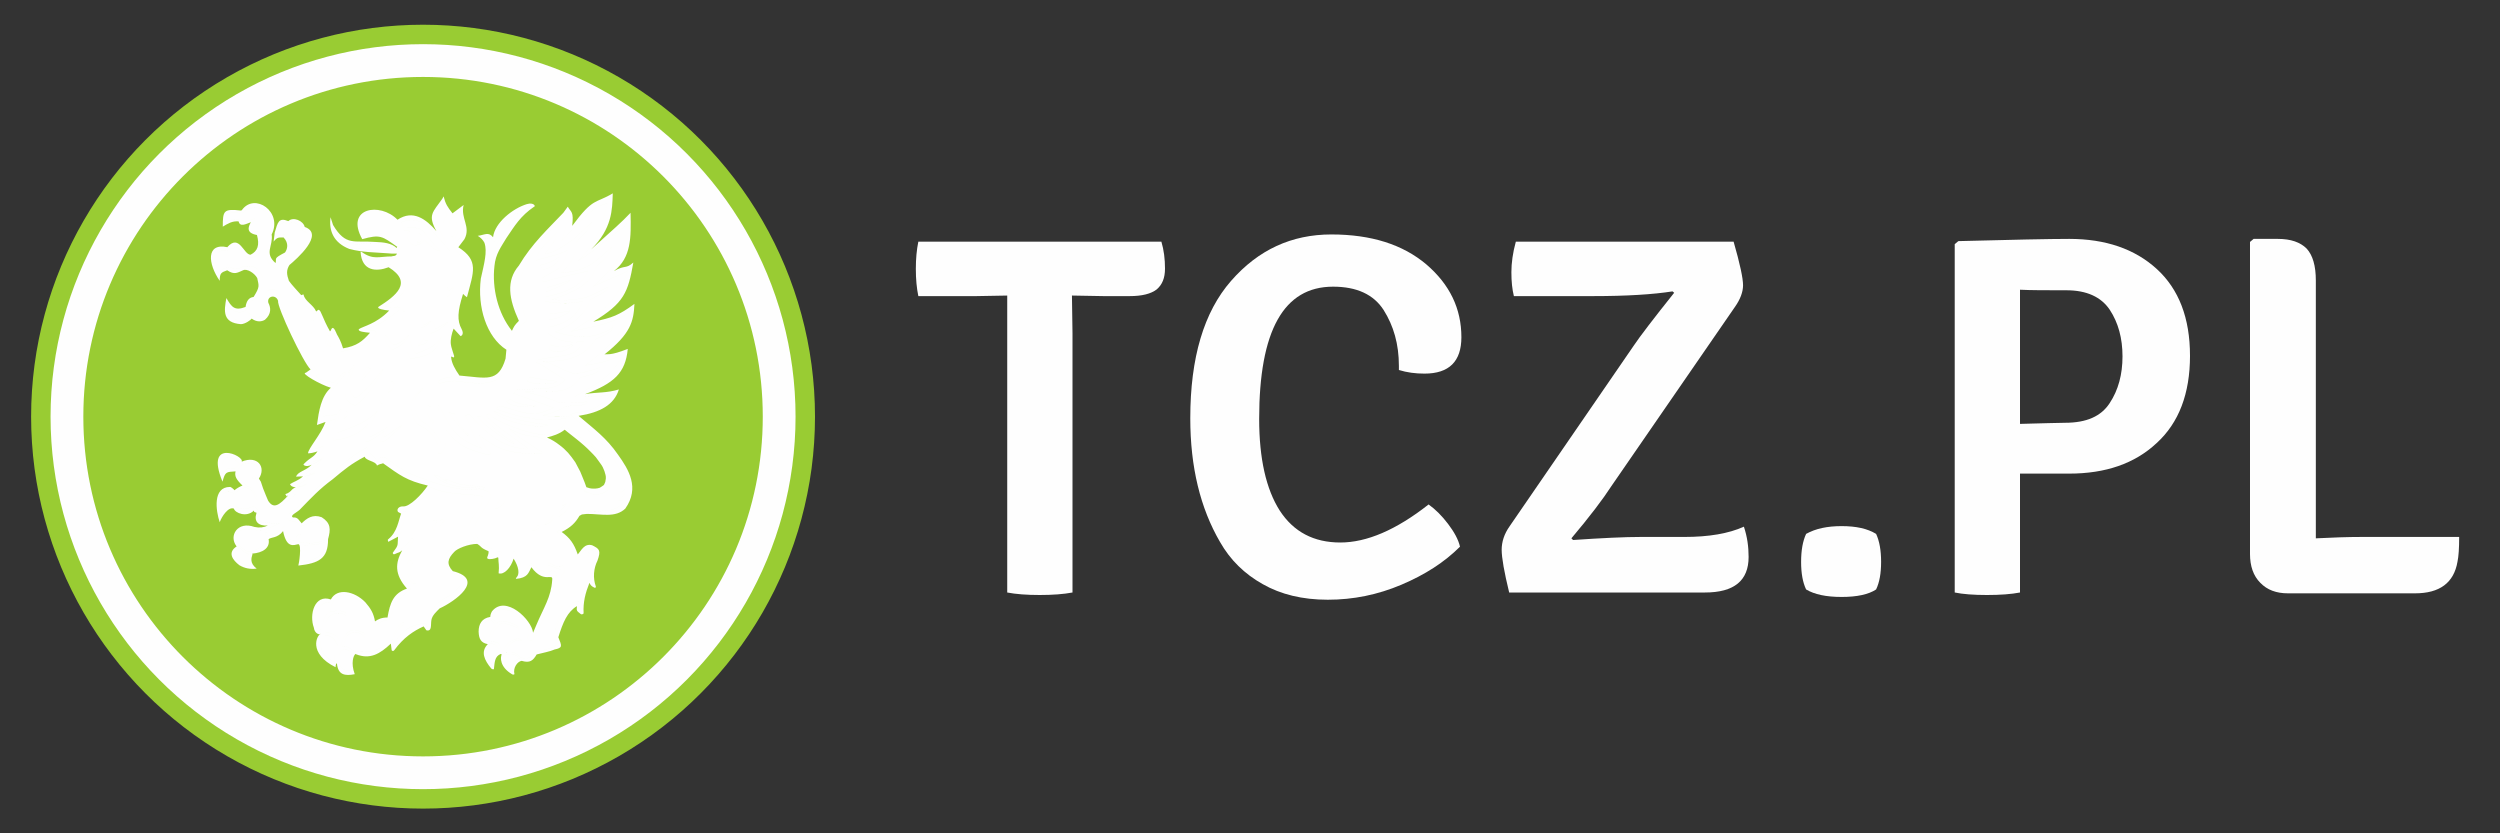
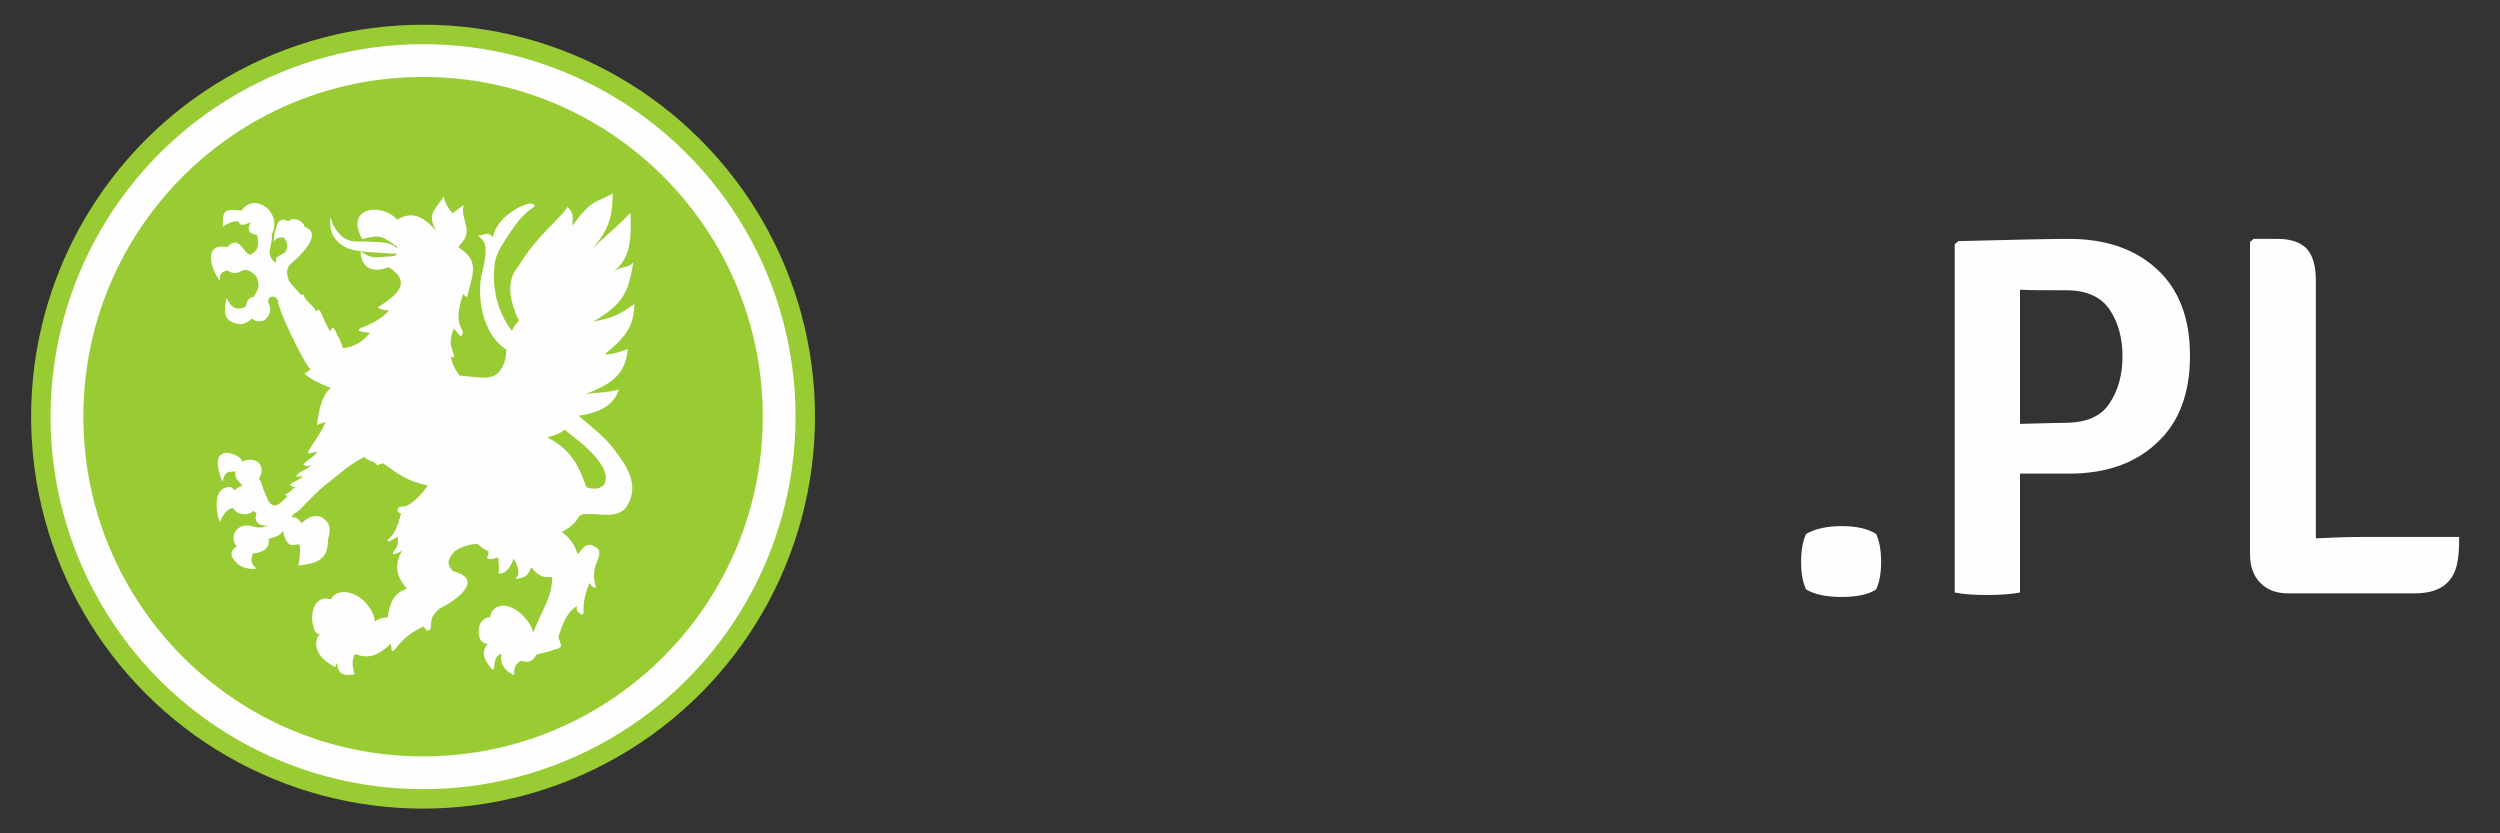
<svg xmlns="http://www.w3.org/2000/svg" xml:space="preserve" width="50%" height="50%" version="1.1" style="shape-rendering:geometricPrecision; text-rendering:geometricPrecision; image-rendering:optimizeQuality; fill-rule:evenodd; clip-rule:evenodd" viewBox="0 0 9000 3000">
  <rect x="0" y="0" width="9000" height="3000" fill="#333333" stroke="none" />
  <defs>
    <style type="text/css">
   
    .str0 {stroke:#99CC33;stroke-width:70}
    .fil0 {fill:#FEFEFE}
    .fil1 {fill:#99CC33}
    .fil2 {fill:#FEFEFE;fill-rule:nonzero}
   
  </style>
  </defs>
  <g id="Warstwa_x0020_1">
    <circle class="fil0 str0" cx="1523" cy="1500" r="1376" />
    <circle class="fil1 str0" cx="1523" cy="1500" r="1188" />
    <path class="fil0" d="M1213 2389c-1,0 -3,-1 -3,1 -1,3 -2,7 -2,12 -100,-50 -68,-117 -52,-121 -7,7 -24,-2 -26,-21 -18,-48 3,-122 61,-102 0,0 0,0 0,0 0,0 0,0 0,0 23,-43 85,-30 124,10 20,23 30,40 35,69 11,-8 24,-14 45,-14 9,-53 21,-87 70,-104 -46,-52 -42,-93 -17,-138 -11,10 -14,7 -25,13 -8,4 -9,-2 -9,-4 23,-31 16,-25 19,-58l-36 19c2,-4 -4,-6 1,-10 32,-26 36,-65 46,-92l-11 -6c-6,-8 1,-21 19,-20 22,2 66,-42 88,-75 -77,-18 -100,-37 -162,-81 -1,5 -1,-2 -21,9 -3,-16 -41,-17 -44,-32 -49,26 -72,45 -115,81 -49,36 -77,67 -119,110 -12,11 -37,21 -24,28 17,-2 21,10 31,21 18,-18 40,-34 72,-22 33,21 33,43 23,79 0,0 0,1 0,1 0,69 -33,86 -107,94 2,-4 13,-76 0,-77 -16,3 -42,17 -55,-47 -20,26 -42,21 -52,29 6,32 -21,49 -59,52l1 2c-4,14 -11,32 15,52 -23,3 -43,-1 -62,-12 -25,-19 -44,-46 -10,-68 0,0 0,-1 -1,-1 -28,-37 4,-91 65,-69 18,4 34,2 48,-5 -35,2 -50,-15 -41,-44 2,-6 -9,0 -9,-10 -26,26 -68,9 -72,-7 -20,-8 -44,29 -51,49 -14,-41 -26,-127 37,-127 3,-1 17,11 16,12 7,-6 18,-13 29,-17 -23,-22 -29,-34 -25,-51 -34,2 -37,1 -47,37 -66,-160 81,-92 69,-72 58,-24 89,20 62,61l7 11 8 24 10 25 8 19c20,33 42,15 72,-18 -8,1 0,10 -10,-5 23,-7 21,-20 38,-24 -9,-2 -17,-3 -21,-12 15,-10 27,-11 47,-28l-25 1c6,-19 36,-21 56,-43 -20,11 -34,0 -28,-3 26,-26 33,-21 49,-45 -15,5 -25,7 -34,7 0,-17 46,-67 63,-113l-31 11c7,-51 15,-103 50,-134 -38,-11 -112,-54 -90,-54l17 -12c-26,-24 -121,-225 -117,-247 -7,-24 -41,-18 -35,7 9,17 12,40 -12,61 -11,7 -29,10 -48,-4 -3,5 -24,20 -39,20 -66,-5 -61,-47 -52,-94 19,33 30,47 69,32 0,0 0,0 0,0 3,-20 11,-34 29,-36 23,-37 19,-39 13,-68 -10,-18 -37,-35 -51,-28 -19,8 -31,18 -57,0 0,0 0,0 0,0 -22,8 -27,10 -27,38 -42,-60 -51,-138 28,-121 0,0 0,0 0,0 0,0 0,0 0,-1 43,-48 58,28 83,28 26,-13 33,-35 23,-71 -39,-7 -32,-28 -22,-46 -17,6 -39,19 -44,-3 0,0 0,0 0,0 -23,-2 -39,8 -57,19 0,-58 3,-65 66,-58 1,-1 2,-1 3,-2 46,-64 148,7 107,88 6,42 -28,67 14,103 5,-18 -10,-15 34,-38 8,-11 15,-33 -5,-54 0,0 0,0 0,0 -17,0 -23,-2 -36,15l4 -33c11,-37 14,-55 49,-41l0 0c18,-17 54,-1 59,21 74,26 -31,117 -55,137 -12,19 -10,34 -2,57 9,13 34,40 44,51 1,2 8,-4 9,-1 4,23 35,36 45,60 1,2 8,-9 10,-5 8,1 13,30 40,77 6,-6 2,-5 7,-11 7,-8 16,18 18,22 7,12 14,24 22,50 49,-8 70,-25 97,-56 -18,-2 -45,-4 -40,-13 13,-10 62,-18 109,-67 -19,-2 -44,-6 -39,-13 63,-40 126,-88 37,-143 -44,17 -97,15 -101,-56l4 1c42,30 62,16 110,16 0,-1 1,-1 1,-1 11,0 14,-4 16,-9l-18 0 -13 -1c-51,-4 -92,-3 -141,-16 -55,-22 -74,-64 -67,-114l9 28c46,77 76,55 152,61 29,1 59,4 77,22 1,-2 3,-11 1,-5 -53,-38 -61,-45 -125,-27 -63,-114 65,-134 127,-70 0,0 0,0 0,0l0 0c56,-37 102,-3 140,41 -32,-58 -13,-68 21,-116l5 -9c7,28 14,38 32,61l40 -30c-12,48 27,78 3,123l-22 29c75,48 55,88 31,180 -5,-3 -9,-7 -14,-12 -20,63 -22,96 -5,127 10,19 -2,25 -4,25l-25 -27c-7,18 -12,40 -10,56 0,8 11,38 12,43 0,12 -11,-4 -11,4 2,22 14,43 30,66 97,8 140,27 166,-61 1,-11 2,-22 3,-32 -72,-46 -105,-154 -92,-256 12,-54 24,-97 13,-129 -5,-10 -13,-18 -24,-25 25,-3 38,-16 55,5 6,-52 70,-103 121,-119 27,-8 33,9 27,9 -50,34 -70,69 -100,113 -19,32 -39,57 -43,101 -9,79 12,169 63,233 7,-15 9,-20 25,-36 -36,-79 -47,-144 0,-199 47,-79 105,-132 160,-190l16 -22c12,21 22,16 16,69 77,-104 83,-79 146,-117 -2,60 -2,126 -78,202 87,-79 107,-95 142,-132 2,89 3,161 -60,210 42,-24 42,-6 70,-31 -19,108 -33,146 -144,213 68,-14 92,-23 148,-64 -3,63 -13,107 -108,182 12,-3 18,6 84,-20 -8,86 -49,124 -154,163 44,-8 75,-3 122,-17 -17,55 -67,83 -145,95 55,47 100,79 142,140 38,53 79,119 26,194 -36,34 -85,19 -138,19l-18 2 -9 5c-15,26 -32,42 -64,58 30,22 44,41 58,81 13,-15 24,-41 52,-33 26,13 32,18 19,55 -14,28 -17,63 -6,93 1,4 -3,6 -4,5 -10,-4 -16,-10 -19,-18 -15,38 -23,70 -21,109 2,0 -5,8 -11,3 -14,-11 -15,-11 -13,-28 -35,21 -50,58 -67,112 13,32 16,38 -13,44 -18,8 -43,12 -65,18 -13,22 -24,32 -54,23 -15,2 -32,25 -26,48 -1,1 -5,3 -9,0 -44,-26 -42,-60 -37,-71l-3 -2c0,0 0,0 0,0 -23,9 -22,31 -25,55 -4,1 -7,0 -10,-3 -24,-29 -39,-60 -12,-87 -25,-5 -32,-19 -33,-45 0,-28 12,-48 41,-53 0,0 0,0 1,0 0,-6 2,-13 6,-20 49,-62 144,31 148,77l11 -26c27,-65 54,-101 58,-165 3,-26 -30,16 -75,-45 -11,20 -12,38 -56,42 1,-2 0,-3 3,-6 11,-11 8,-37 -11,-67 -10,33 -34,59 -54,53 3,-29 -1,-40 -1,-54 0,-7 -5,-2 -12,0 -10,3 -31,6 -28,-4 3,-6 7,-21 4,-22 -31,-13 -22,-15 -40,-26 -32,0 -73,17 -83,29 -23,24 -29,43 -5,69 120,30 6,110 -47,134 -12,12 -27,25 -30,42 -3,17 3,42 -18,37l-10 -14c-36,16 -72,40 -106,86 -5,5 -6,2 -9,0l-3 -24c-40,38 -76,58 -126,38 -1,-1 -1,-1 -2,-1l0 1c-6,4 -17,31 -2,72 -35,7 -60,3 -64,-38zm-43 -103c32,3 36,22 46,38 -8,21 -18,40 -11,60 -54,-24 -64,-75 -35,-98zm238 -1333c-27,12 -80,12 -85,-26 33,15 90,3 102,1 0,9 -6,13 -17,25zm-546 -162c-18,-6 -28,-1 -46,8l2 -11c7,-31 23,-24 47,-20 -2,7 -4,14 -3,23zm165 55l-19 -1c-5,1 -8,2 -12,5 1,-38 21,-56 37,-44 1,13 0,27 -6,40zm-204 118c-12,-2 -31,8 -37,18 -4,-9 -7,-18 -10,-27 -6,-35 5,-56 44,-55 -6,20 -9,41 3,64zm81 178c-13,15 -27,25 -62,5 -13,-13 -15,-24 -18,-42l4 4c24,20 45,18 62,5 -1,12 10,22 14,28zm-59 545c-18,-2 -29,-3 -42,14l-2 4c-4,-19 -4,-51 19,-59 18,-1 30,12 42,24l-17 17zm-11 133l-1 0c-19,6 -29,15 -39,32 -3,-12 -3,-25 -3,-38 3,-30 16,-55 50,-38l0 0c-6,14 -8,29 -7,44zm61 175c-10,15 -5,26 6,42 -16,-1 -29,-7 -41,-17 -22,-22 -21,-29 3,-49 7,11 19,18 32,24zm275 -44c-3,52 -33,63 -76,72 8,-25 4,-34 0,-56l4 -5c25,2 55,-2 72,-11zm11 257c-18,12 -16,34 -24,57 -3,5 -9,4 -12,-3 -21,-45 -1,-95 43,-94l2 1 -9 39zm87 145c-1,4 -22,12 -4,61 -50,7 -54,-54 -34,-72 14,-11 31,2 38,11zm516 -100c-18,14 -21,38 -26,61 -30,-22 -28,-74 6,-83 9,4 15,12 20,22zm13 92c-16,17 -15,12 -27,45 -20,-27 -31,-55 -6,-73 17,0 30,8 33,28zm75 25c-17,4 -24,11 -31,42 -25,-16 -37,-45 -20,-54 18,-7 35,-3 51,12zm-295 -657c13,7 17,14 33,20 -4,-3 -7,-6 -7,-7 -2,-4 1,-2 3,-1 17,4 18,11 42,15 5,1 6,2 4,3 20,3 46,6 82,9 40,9 -34,5 -77,1 -69,-12 -86,-36 -93,-41 -8,-5 5,-1 13,1zm435 133c9,-14 20,-18 27,-34 -5,4 -10,7 -12,8 -7,2 -3,-1 -2,-4 1,-16 14,-18 13,-42 1,-5 3,-6 5,-4 -1,-20 -4,-46 -12,-82 3,-40 22,34 29,77 3,69 -39,87 -45,93 -8,9 -4,-4 -3,-12zm-629 -294c-24,19 -67,49 -67,34 1,-26 -7,-26 9,-59 -47,53 -111,55 -117,57 -5,2 -7,2 -7,-2 -14,-28 0,-48 10,-75 -14,5 -14,6 -24,7 2,-3 7,-16 4,-18 16,-4 23,-3 23,-8 4,-1 7,-10 8,-9 6,-9 8,-2 6,1 -3,4 -5,8 -6,11 0,1 0,2 -1,3 -7,23 -12,32 -5,63 61,-21 113,-42 142,-77 -18,31 -29,71 -28,93 13,-2 44,-24 56,-29 1,-1 7,-7 8,-7 4,-1 -1,17 -13,37 19,-9 45,-31 59,-39 13,-8 2,5 -1,5 -27,24 -59,61 -70,49 3,-8 11,-26 14,-37zm514 -180c3,-1 8,-13 11,-15 25,7 75,13 91,15 16,1 -8,8 -11,8 -26,2 -70,4 -91,-8zm-281 112c2,2 21,7 24,7 -2,18 34,65 44,71 7,4 3,8 0,7 -10,-7 -57,-64 -68,-85zm103 15c4,2 13,-2 16,-2 14,23 90,83 108,91 12,5 11,10 6,9 -25,-10 -118,-73 -130,-98zm68 -9c6,1 -38,-24 24,4 47,17 109,30 139,32 23,2 25,6 16,7 -43,7 -137,-10 -179,-43zm36 -44c3,0 11,-8 14,-9 21,18 62,22 81,22 14,0 14,5 10,6 -28,1 -86,1 -105,-19zm-265 77c-24,-30 -21,-48 -20,-60 1,-6 12,2 15,1 -6,26 0,41 5,50 8,15 -2,10 0,9zm51 -358c-20,16 -36,29 -58,35 3,-6 2,-32 2,-42 -1,0 -1,0 -1,0 -13,11 -23,19 -37,23 2,-5 1,-25 1,-29 1,-2 10,12 8,19 10,-4 19,-11 26,-15 1,0 2,0 3,-1 0,0 0,0 0,0 0,0 0,0 1,0 0,0 0,0 0,1 5,3 15,20 12,29 14,-6 30,-17 41,-23 11,-6 4,3 2,3zm-348 174c-19,43 -38,104 18,121 45,-29 88,-106 100,-129 -9,18 -25,105 -5,122 6,0 4,12 6,-19 -19,-16 2,-91 0,-104 -3,5 -2,-3 -5,2 -12,20 -73,93 -96,101 -41,-37 -15,-84 -3,-112 2,-8 -2,-6 -5,-4 -1,3 0,7 -5,10 -17,13 -15,15 -5,12zm329 -128c-15,43 -30,71 -113,80 -18,-36 -11,-57 -7,-83 -7,19 -23,37 -58,51 -18,-16 -28,-31 -25,-52 1,4 3,0 6,4 6,9 11,24 27,31 33,-12 37,-22 50,-36 -1,6 3,-3 3,3 3,18 11,52 25,65 68,-28 70,-32 92,-63zm-426 78c2,-29 3,-52 14,-70 4,10 9,19 14,26 0,4 -6,5 -12,-9 -6,15 -9,43 -12,55 -4,12 -6,-1 -4,-2zm141 72c1,-13 13,-15 12,-34 0,-6 10,-3 18,0 0,12 -24,31 -27,36 -2,7 -4,0 -3,-2zm694 900c-2,-17 22,-43 19,-68 5,-15 12,-16 5,7 -3,21 -23,64 -23,65 5,5 -2,-2 -1,-4zm-79 -352c2,-6 11,-7 14,-16 3,-5 6,-1 8,4 -1,7 -18,13 -21,14 -5,1 -2,-1 -1,-2zm199 113c-1,-16 7,-17 -4,-22 -1,-9 2,-12 9,-7 4,11 -1,25 -2,30 -2,8 -3,1 -3,-1zm-155 -135c6,-11 15,-12 23,-28 5,-7 6,-1 6,6 -5,13 -25,23 -29,24 -5,1 -2,-1 0,-2zm-380 7c7,-4 4,-12 15,-16 4,-4 -2,-6 -8,-8 -9,2 -10,19 -10,23 1,5 2,2 3,1zm-166 399c6,-8 14,-34 34,-44 4,-8 2,-9 -1,-8 -16,3 -38,45 -34,51 1,3 -1,2 1,1zm76 -193c-13,-18 -31,-46 -8,-73 -9,-14 -12,-13 -14,-9 -20,24 2,82 19,83 7,1 3,3 3,-1zm519 28c-10,-9 5,-58 7,-75 1,-4 -46,-17 -47,-19 -1,-2 -1,-11 6,-7 25,16 44,17 43,7 6,1 17,21 8,28 -13,9 -17,53 -14,66 1,7 -3,2 -3,0zm-449 -220c6,-8 -2,-17 9,-29 3,-6 -5,-6 -14,-4 -10,8 -1,29 2,33 4,6 2,2 3,0zm223 -81c0,-20 16,-21 16,-51 3,-13 9,-2 17,12 3,23 -24,41 -31,43 -8,3 -4,-1 -2,-4zm-548 -323c0,-8 6,-9 6,-21 1,-5 4,-1 7,5 1,9 -10,17 -12,18 -4,1 -2,-1 -1,-2zm159 -95c0,-13 11,-14 10,-33 2,-9 7,-2 12,7 1,15 -16,27 -21,29 -5,2 -2,-1 -1,-3zm108 -163c1,-12 20,-13 17,-29l7 9 10 -2c3,13 -24,18 -31,19 -8,2 -4,4 -3,3zm-410 469c14,-4 32,-9 38,-17l0 5c-7,5 -21,9 -38,12zm32 -45c14,-7 31,-17 37,-27l1 5c-7,8 -21,15 -38,22zm847 -414c4,-2 5,-13 7,-15 30,12 48,8 73,0 3,-1 5,2 8,2 -27,21 -57,35 -88,13zm-905 497c12,-2 27,-6 33,-12l-1 4c-6,5 -18,7 -32,8zm891 -738c-14,0 -10,-13 -6,-15 8,-9 57,-29 66,-43 25,-47 23,-53 21,-56 -33,20 -99,28 -112,38 -4,-35 73,-96 75,-104 4,23 -9,31 -35,68 -25,18 14,18 95,-42 0,0 0,0 0,0 20,-18 42,-40 62,-58 9,-10 3,-2 -9,21 -15,22 -35,34 -44,50 2,49 -23,77 -52,108 58,-5 94,-11 164,-78 13,-14 30,-25 0,18 -14,19 -32,26 -42,43 -19,59 -74,85 -158,114 41,3 82,2 122,-8 27,-9 50,-22 76,-36 10,-5 11,-3 -5,13 -12,11 -40,21 -56,33 -10,46 -69,94 -124,114 34,9 87,25 145,12 24,-7 66,-24 62,-32 -3,-6 3,2 1,3 -1,18 -44,34 -62,43 -53,80 -125,78 -193,81 32,-2 94,48 129,43 0,0 0,-1 -1,-1 4,-1 12,-2 22,-4 0,0 0,0 0,-1 0,0 0,1 0,1 21,-5 50,-13 54,-16 5,-5 3,3 2,4 -2,18 -47,24 -64,30 -1,1 -2,1 -4,0 -52,73 -107,43 -200,53 39,7 96,25 123,39 0,0 0,0 0,0 0,0 1,0 1,0 14,-1 27,-1 41,-1 0,0 0,0 0,1 24,-1 51,-2 55,-4 6,-2 4,3 2,4 -2,11 -50,11 -74,12 -26,16 -53,27 -83,33 27,6 55,5 77,4 18,-2 21,2 18,4l-8 37c76,49 197,152 147,224 -27,22 -59,22 -87,-1 -27,-89 -68,-146 -134,-177l-24 -10c-5,0 -9,-1 -9,-4 -44,-3 -61,-8 -102,-29 28,31 83,60 106,77 9,6 16,4 12,11 -10,4 -30,3 -51,2 -81,-6 -111,-18 -176,-67 17,31 18,41 43,67 -3,2 -4,7 -16,3 -38,-13 -92,-16 -144,-88 5,30 -1,62 -18,83 -3,2 -15,5 -11,-3 2,-8 1,-62 -64,-95 -21,-8 -31,-36 -33,-61 -2,-33 7,-43 34,-69 8,-8 8,0 6,1 -13,10 -32,25 -28,59 4,32 16,47 26,54 32,15 73,70 67,85 3,-52 2,-108 -10,-136 1,-1 1,-11 6,-3 38,63 41,111 152,151 -25,-21 -43,-93 -59,-118 2,1 12,-6 14,-5 40,40 98,120 209,126 -1,-1 4,-3 2,-4 -47,-33 -140,-98 -149,-117 -2,-4 11,-4 10,-8 12,27 148,78 201,77 13,10 87,-35 74,-58 -38,3 -93,9 -121,-2 -30,2 -115,-27 -127,-32 -5,-5 4,-10 15,-10 13,0 90,30 118,26 20,2 52,-12 72,-21 -53,-20 -122,-43 -144,-52 3,-1 9,-13 12,-14 98,-4 138,4 174,-35 -32,-17 -102,-68 -105,-61 3,-1 4,-9 7,-10 72,-20 135,-2 164,-68 -76,17 -132,-29 -125,-27 -4,-2 -2,-29 3,-24 82,-16 107,-60 119,-92 -54,11 -103,5 -131,1 -9,-1 -3,-13 -3,-17 103,-22 136,-53 153,-94 -31,10 -125,26 -156,40zm-453 -174c-1,-1 1,-3 3,0 3,3 8,8 8,16 1,13 -13,17 -16,18 0,0 -3,-2 -1,-4 9,-6 9,-27 6,-30zm124 195c0,0 -2,-1 -2,-1 -6,6 -7,7 -14,12 -1,-7 -2,-13 -4,-12 -4,10 -7,22 -3,34 12,-7 20,-18 23,-33zm-178 -208c1,0 -1,-9 0,-9 0,-2 11,-1 48,2 21,3 34,28 50,47 17,20 36,36 33,36 -21,-1 -49,-31 -59,-43 3,12 -33,33 -48,14 -12,-15 -18,-31 -7,-40 2,-1 3,-2 5,-3 -12,-3 -23,-4 -22,-4zm-8 -8l0 0c1,23 -3,42 -11,57 -8,-5 -26,-16 -34,-21 -24,-14 -40,-17 -68,-12 -8,1 -16,3 -23,5 -9,-103 72,-90 136,-29l0 0 0 0zm-370 312c-1,-16 -2,-30 5,-46l2 8c-3,12 -3,29 -4,37 -2,9 -5,3 -3,1zm568 -325c10,21 3,39 -13,59 -4,1 -3,5 -5,-9 0,-3 0,-11 4,-3 10,-16 12,-38 12,-47 -1,-12 4,-2 2,0zm-193 345c-4,-13 -7,-23 -3,-36 3,-2 1,-4 7,4 1,1 3,5 -3,2 -1,9 2,22 2,29 0,6 -4,2 -3,1zm-331 44c-1,-19 -2,-35 5,-53 3,-3 2,-6 6,5 0,2 1,8 -4,4 -3,13 -3,32 -5,42 -1,10 -4,4 -2,2zm858 -46c8,-7 0,-23 0,-21 38,-1 39,-5 66,-8 2,-2 19,-5 -2,7 -14,8 -40,22 -64,22zm-24 -179c2,-3 -11,-13 -10,-16 25,-6 54,-16 67,-30 5,2 1,10 -5,18 -10,14 -38,26 -52,28zm12 80c4,-2 2,-13 4,-16 35,-8 59,-20 82,-26 2,6 -58,32 -86,42zm-142 195l-7 -6c-8,-8 -16,-17 -24,-26l-10 -12 -11 -23 -10 -24 -4 -12 -3 -12 -4 -12 -2 -12 -3 -13 -1 -12 -2 -12 0 -13 -1 -13 1 -13 1 -13 1 -14c5,-28 10,-56 13,-84l0 -16 -1 -14 -1 -7 -1 -6c-2,-7 -5,-14 -11,-20 21,0 25,1 37,14 13,-54 31,-70 75,-102 6,-1 17,-4 5,7 -24,25 -44,54 -62,83l-12 25 -5 13 -4 14 -4 14 -2 16 -3 31 -1 16 -1 16 1 16 0 17 2 17 2 16 3 17 4 17 4 16 5 16 6 15 7 16 8 14 9 14 13 19c-5,9 -8,21 -7,32zm-214 -471c-17,15 -21,56 -5,99 -27,-53 -47,-82 -11,-143 7,17 6,28 16,44zm-183 129c-32,-4 -84,-5 -116,-8 -11,-2 -24,-1 -36,-3 -22,-5 -35,-14 -52,-30l-6 -6 -4 -6c-3,-4 -6,-9 -8,-14l3 4 8 10c20,19 38,26 65,28 59,-2 115,-8 143,23l3 2zm-228 1308c5,-7 39,-5 45,3 3,4 3,-4 2,-6 -6,-17 -58,-8 -59,-5l9 -32c2,-4 6,-18 17,-24 25,-13 50,-4 73,9 38,27 48,54 58,98 1,-2 4,2 5,1 21,-17 26,-24 53,-23 18,-55 31,-78 78,-112l-15 -18 -7 -9 -5 -9 -4 -8 -4 -8 -2 -8 -2 -7 -1 -8 0 -7 0 -7 2 -8c6,-24 35,-58 47,-80 4,-7 -10,-1 -7,-7 -10,17 -18,24 -38,39 -12,6 -16,5 -12,-3 17,-31 14,-39 14,-59 -5,9 -12,12 -20,11 2,-2 1,-8 4,-9 24,-17 27,-50 31,-73 -8,-2 -16,-3 -15,-9 0,2 16,4 31,-8 39,-23 63,-46 72,-73 67,38 209,19 188,43 -1,52 -93,85 -20,154 -41,-10 -99,17 -117,53 -6,25 9,42 24,62 21,4 39,1 36,40 -12,13 -25,26 -39,38 -54,28 -73,47 -85,105l-6 -4c-54,5 -79,25 -113,72l-2 -15c-38,29 -67,53 -138,44 -18,-9 -28,-23 -44,-18 10,-16 10,-30 16,-37 31,-31 61,-1 63,4 7,-5 0,-16 -3,-16 -23,-9 -61,-31 -82,47 -8,-11 8,-38 -57,-50 -2,-38 10,-58 29,-63zm411 -1320c0,1 0,2 1,3 1,0 4,4 6,6l0 0c0,0 0,0 0,0 1,1 2,1 3,1 -12,-43 -7,-97 3,-114 0,1 0,1 0,1l33 -29c1,17 9,34 13,50 8,38 -15,44 -39,76l37 46c18,35 9,80 5,117l-7 -9c-23,48 -38,85 -25,138l-8 -8c-26,49 -17,51 -17,104 0,6 -8,-3 -8,2 0,6 0,11 1,17 2,20 8,41 19,63 -17,6 -14,1 -30,7 -30,8 -25,25 9,11 18,-5 11,2 29,-3 0,0 0,0 0,0 88,10 178,32 195,-78 1,-12 2,-25 3,-38l0 -1c2,-14 9,-23 11,-34 15,-32 23,-45 53,-65 -57,-140 -18,-190 66,-306 24,-26 49,-51 74,-77l2 -5c1,6 1,11 1,17l0 11c-1,6 -1,12 -2,18 -5,18 -10,36 -16,54 58,-60 115,-130 165,-134 -27,100 -39,137 -105,206 78,-48 109,-86 163,-120l13 -17c-15,125 -44,155 -122,229l67 -30c20,-8 39,-15 58,-27l-3 8c-48,121 -104,150 -201,211 77,-17 141,-24 208,-68 -32,91 -85,134 -157,190 61,-7 106,-25 133,-38 -10,25 -25,45 -44,65l-9 9 -10 8 -11 9 -11 8 -13 8 -75 45c44,0 89,1 133,-9l-5 5c-40,41 -61,52 -115,60 -4,1 -8,1 -12,2 2,2 -18,4 -16,6 26,22 52,44 77,67 9,8 17,17 25,25l17 18 16 20 16 21 14 22 12 21c8,16 14,31 17,45 -1,0 -1,1 -2,3 0,20 -10,21 -11,34 0,2 -3,4 2,3 2,-1 9,-6 14,-12 0,5 0,11 -1,16 -6,14 -15,13 -20,24 -1,2 -5,3 1,3 2,1 8,-1 14,-4 -2,5 -3,10 -5,16 -26,23 -54,25 -88,25 -13,0 -26,0 -39,-1l-14 0c10,-25 11,-40 14,-65l-11 -8c1,27 -5,53 -19,82 -21,28 -40,51 -78,66l22 17 9 8 7 7 7 9c13,20 20,40 28,62l21 -28c6,-7 4,-5 13,-9 16,-2 29,1 28,17 -12,39 -14,62 -8,87l-4 2 -6 -14c-9,22 -17,43 -22,66 -4,19 -7,37 -7,56 -3,-3 -4,-5 -5,-8l-2 -22c-29,-3 -48,32 -68,80 -7,17 -12,33 -17,50 7,32 6,31 -28,42 -15,5 -29,8 -43,12 -7,6 -13,12 -20,17l-5 3 -4 1 -4 1 -6 0 -8 -1 -5 -1 -1 0c-23,-21 -22,-20 -54,-20 -1,-20 30,-48 47,-42 6,4 14,-2 7,-3 -15,-13 -63,13 -64,45 -16,-30 -13,-38 -44,-38 2,-7 -2,-35 27,-56 6,-18 42,-6 68,7 7,7 8,5 2,-6 -21,-12 -64,-30 -76,-11 -10,-6 -4,-10 -16,-15 -2,-7 -2,-20 5,-26 67,-31 126,39 126,80 0,3 -7,10 -5,13 4,11 15,10 19,12 12,-28 24,-52 39,-78 23,-43 35,-82 40,-129 1,-12 -1,-22 8,-31 -1,-10 -7,-15 -17,-15 -36,8 -52,-6 -76,-27 -10,13 -22,30 -36,38 6,-29 -9,-51 -21,-78 -4,-5 -7,-5 -9,1 -10,29 -11,37 -38,56 1,-77 -7,-57 -19,-60 -5,12 -8,16 -21,18 -1,-6 9,-23 2,-28l-27 -18c-75,-51 -11,-90 23,-165 7,-13 -15,-35 -50,-30 -55,9 -159,-24 -191,-39 -56,-16 -89,-40 -137,-75l-19 -2 -9 15 -1 -2c-15,-18 -31,-26 -39,-48 -93,51 -158,130 -237,201 -14,23 -41,30 -46,43 -5,15 2,21 17,21 13,0 22,13 30,19l26 -11c26,-10 33,-11 55,9 11,16 9,33 4,51 -16,8 -44,14 -68,10 -23,1 -27,-5 -27,-14l9 -16 -5 -1c-10,5 -14,12 -15,21 -20,2 -25,-3 -33,-26l-5 -26c-24,26 -30,29 -59,38l-5 -15 -7 4c2,8 7,12 7,18 -4,21 -18,37 -63,50 -13,-3 -24,-11 -38,-25 -24,-47 9,-65 54,-55 18,3 31,3 48,-3l45 -20 -56 -2c-18,-5 -19,-10 -19,-28l2 -13 -20 -19c-24,11 -48,15 -68,-2 -5,-20 -2,-39 7,-50 6,-4 12,-8 19,-11 4,-1 8,-3 11,-4 29,7 30,22 35,35 10,13 11,14 8,3 -9,-18 -15,-43 -36,-40 0,-1 1,-1 1,-1l-18 -18 -6 -7 -4 -6 -3 -5 -2 -4 -1 -4 0 -4 3 -18c5,-10 20,-20 28,-17 48,-6 42,27 34,51 0,0 -1,0 -2,-2 -2,-2 -7,-2 -9,-1 -8,7 -2,5 3,4 3,0 8,3 8,5l15 35c11,27 16,49 40,67 34,8 54,-24 88,-48 -28,-4 0,-16 16,-31l-12 -4c21,-7 39,-20 49,-42l-16 1c33,-24 59,-46 54,-50l-28 7c21,-21 42,-50 39,-56l-31 11c29,-37 38,-76 53,-120l-26 2c9,-40 15,-64 29,-89l51 -62c5,-3 1,-11 -11,-1l-30 32c-28,-9 -47,-5 -66,-25l14 -6c-34,-47 -120,-187 -136,-252 5,-42 -32,-78 -63,-34 -1,17 2,24 8,39 7,25 -17,47 -41,41l-9 -3c-17,-17 -13,-7 -16,-25l1 0 0 -4c2,-15 8,-27 24,-31 19,-28 36,-44 27,-80 -15,-35 -28,-43 -69,-39 -16,9 -31,12 -44,4 -14,-2 -9,-56 -5,-66l14 -4c20,-6 23,9 35,25 7,8 17,12 28,10 36,-9 43,-27 34,-71l-6 -25c-5,3 -15,4 -21,-1 -11,-11 3,-32 6,-44 -20,6 -38,14 -48,4 -1,-9 5,-26 2,-23l1 0c34,-33 78,-24 101,16l4 10c3,20 -1,29 -9,48l1 10 0 6 -2 14c-14,54 -18,67 29,100 13,-30 12,-32 43,-54 17,-25 16,-46 -3,-61l-5 -6c5,-13 14,-28 10,-47 23,-9 39,6 39,26 41,0 28,39 7,66 -16,16 -38,35 -55,49 -9,15 -16,28 -15,45 4,22 17,30 32,48 9,9 25,31 33,40 3,0 4,-3 6,-7 3,31 26,36 43,60l11 -6c8,32 18,46 40,85l14 -13c17,20 26,38 32,69 73,-16 97,-28 128,-65 2,-2 -7,-6 -4,-9 -11,-2 -24,-5 -35,-8 54,-13 89,-44 123,-70 8,-6 -7,-8 -10,-9 -19,2 -25,1 -44,-2 23,-17 44,-24 60,-43 29,-34 21,-74 -34,-102 8,-8 40,-31 23,-51 13,-15 22,-46 17,-89 -1,-7 -4,-13 -8,-18 51,-19 75,-3 112,31l54 61zm541 866l8 -2 8 -5 7 -5 2 -4 3 -7 1 -6 1 -6 0 -7 -1 -6 -2 -7 -2 -7 -3 -7 -3 -7 -4 -7 -10 -14 -11 -15c-6,-7 -13,-14 -20,-21 -7,-7 -14,-14 -22,-21 -19,-17 -39,-32 -59,-48l-11 -9 -7 5 -8 5 -8 4 -9 4c-10,4 -21,7 -32,10 16,7 31,16 45,27 6,4 11,9 16,13 5,5 10,10 15,15 4,5 9,11 13,16 4,6 9,12 13,18 6,11 12,22 18,34 3,7 6,14 9,22 5,11 9,23 13,34 8,3 16,5 24,5l8 0 8 -1zm-981 528c32,3 36,22 46,38 -8,21 -18,40 -11,60 -54,-24 -64,-75 -35,-98zm276 -1466c1,23 -3,42 -11,57 -8,-5 -26,-16 -34,-21 -24,-14 -40,-17 -68,-12 -8,1 -16,3 -23,5 -9,-103 72,-90 136,-29zm-38 133c-27,12 -80,12 -85,-26 33,15 90,3 102,1 0,9 -6,13 -17,25zm-546 -162c-18,-6 -28,-1 -46,8l2 -11c7,-31 23,-24 47,-20 -2,7 -4,14 -3,23zm165 55l-19 -1c-5,1 -8,2 -12,5 1,-38 21,-56 37,-44 1,13 0,27 -6,40zm-204 118c-12,-2 -31,8 -37,18 -4,-9 -7,-18 -10,-27 -6,-35 5,-56 44,-55 -6,20 -9,41 3,64zm81 178c-13,15 -27,25 -62,5 -13,-13 -15,-24 -18,-42l4 4c24,20 45,18 62,5 -1,12 10,22 14,28zm-59 545c-18,-2 -29,-3 -42,14l-2 4c-4,-19 -4,-51 19,-59 18,-1 30,12 42,24l-17 17zm-11 133l-1 0c-19,6 -29,15 -39,32 -3,-12 -3,-25 -3,-38 3,-30 16,-55 50,-38l0 0c-6,14 -8,29 -7,44zm61 175c-10,15 -5,26 6,42 -16,-1 -29,-7 -41,-17 -22,-22 -21,-29 3,-49 7,11 19,18 32,24zm275 -44c-3,52 -33,63 -76,72 8,-25 4,-34 0,-56l4 -5c25,2 55,-2 72,-11zm11 257c-18,12 -16,34 -24,57 -3,5 -9,4 -12,-3 -21,-45 -1,-95 43,-94l2 1 -9 39zm87 145c-1,4 -22,12 -4,61 -50,7 -54,-54 -34,-72 14,-11 31,2 38,11zm516 -100c-18,14 -21,38 -26,61 -30,-22 -28,-74 6,-83 9,4 15,12 20,22zm13 92c-16,17 -15,12 -27,45 -20,-27 -31,-55 -6,-73 17,0 30,8 33,28zm75 25c-17,4 -24,11 -31,42 -25,-16 -37,-45 -20,-54 18,-7 35,-3 51,12zm-295 -657c13,7 17,14 33,20 -4,-3 -7,-6 -7,-7 -2,-4 1,-2 3,-1 17,4 18,11 42,15 5,1 6,2 4,3 20,3 46,6 82,9 40,9 -34,5 -77,1 -69,-12 -86,-36 -93,-41 -8,-5 5,-1 13,1zm435 133c9,-14 20,-18 27,-34 -5,4 -10,7 -12,8 -7,2 -3,-1 -2,-4 1,-16 14,-18 13,-42 1,-5 3,-6 5,-4 -1,-20 -4,-46 -12,-82 3,-40 22,34 29,77 3,69 -39,87 -45,93 -8,9 -4,-4 -3,-12zm-629 -294c-24,19 -67,49 -67,34 1,-26 -7,-26 9,-59 -47,53 -111,55 -117,57 -5,2 -7,2 -7,-2 -14,-28 0,-48 10,-75 -14,5 -14,6 -24,7 2,-3 7,-16 4,-18 16,-4 23,-3 23,-8 4,-1 7,-10 8,-9 6,-9 8,-2 6,1 -3,4 -5,8 -6,11 0,1 0,2 -1,3 -7,23 -12,32 -5,63 61,-21 113,-42 142,-77 -18,31 -29,71 -28,93 13,-2 44,-24 56,-29 1,-1 7,-7 8,-7 4,-1 -1,17 -13,37 19,-9 45,-31 59,-39 13,-8 2,5 -1,5 -27,24 -59,61 -70,49 3,-8 11,-26 14,-37zm514 -180c3,-1 8,-13 11,-15 25,7 75,13 91,15 16,1 -8,8 -11,8 -26,2 -70,4 -91,-8zm-281 112c2,2 21,7 24,7 -2,18 34,65 44,71 7,4 3,8 0,7 -10,-7 -57,-64 -68,-85zm103 15c4,2 13,-2 16,-2 14,23 90,83 108,91 12,5 11,10 6,9 -25,-10 -118,-73 -130,-98zm68 -9c6,1 -38,-24 24,4 47,17 109,30 139,32 23,2 25,6 16,7 -43,7 -137,-10 -179,-43zm36 -44c3,0 11,-8 14,-9 21,18 62,22 81,22 14,0 14,5 10,6 -28,1 -86,1 -105,-19zm-265 77c-24,-30 -21,-48 -20,-60 1,-6 12,2 15,1 -6,26 0,41 5,50 8,15 -2,10 0,9zm51 -358c-20,16 -36,29 -58,35 3,-6 2,-32 2,-42 -1,0 -1,0 -1,0 -13,11 -23,19 -37,23 2,-5 1,-25 1,-29 1,-2 10,12 8,19 10,-4 19,-11 26,-15 1,0 2,0 3,-1 0,0 0,0 0,0 0,0 0,0 1,0 0,0 0,0 0,1 5,3 15,20 12,29 14,-6 30,-17 41,-23 11,-6 4,3 2,3zm-348 174c-19,43 -38,104 18,121 45,-29 88,-106 100,-129 -9,18 -25,105 -5,122 6,0 4,12 6,-19 -19,-16 2,-91 0,-104 -3,5 -2,-3 -5,2 -12,20 -73,93 -96,101 -41,-37 -15,-84 -3,-112 2,-8 -2,-6 -5,-4 -1,3 0,7 -5,10 -17,13 -15,15 -5,12zm329 -128c-15,43 -30,71 -113,80 -18,-36 -11,-57 -7,-83 -7,19 -23,37 -58,51 -18,-16 -28,-31 -25,-52 1,4 3,0 6,4 6,9 11,24 27,31 33,-12 37,-22 50,-36 -1,6 3,-3 3,3 3,18 11,52 25,65 68,-28 70,-32 92,-63zm-426 78c2,-29 3,-52 14,-70 4,10 9,19 14,26 0,4 -6,5 -12,-9 -6,15 -9,43 -12,55 -4,12 -6,-1 -4,-2zm141 72c1,-13 13,-15 12,-34 0,-6 10,-3 18,0 0,12 -24,31 -27,36 -2,7 -4,0 -3,-2zm694 900c-2,-17 22,-43 19,-68 5,-15 12,-16 5,7 -3,21 -23,64 -23,65 5,5 -2,-2 -1,-4zm-79 -352c2,-6 11,-7 14,-16 3,-5 6,-1 8,4 -1,7 -18,13 -21,14 -5,1 -2,-1 -1,-2zm199 113c-1,-16 7,-17 -4,-22 -1,-9 2,-12 9,-7 4,11 -1,25 -2,30 -2,8 -3,1 -3,-1zm-155 -135c6,-11 15,-12 23,-28 5,-7 6,-1 6,6 -5,13 -25,23 -29,24 -5,1 -2,-1 0,-2zm-380 7c7,-4 4,-12 15,-16 4,-4 -2,-6 -8,-8 -9,2 -10,19 -10,23 1,5 2,2 3,1zm-166 399c6,-8 14,-34 34,-44 4,-8 2,-9 -1,-8 -16,3 -38,45 -34,51 1,3 -1,2 1,1zm76 -193c-13,-18 -31,-46 -8,-73 -9,-14 -12,-13 -14,-9 -20,24 2,82 19,83 7,1 3,3 3,-1zm519 28c-10,-9 5,-58 7,-75 1,-4 -46,-17 -47,-19 -1,-2 -1,-11 6,-7 25,16 44,17 43,7 6,1 17,21 8,28 -13,9 -17,53 -14,66 1,7 -3,2 -3,0zm-449 -220c6,-8 -2,-17 9,-29 3,-6 -5,-6 -14,-4 -10,8 -1,29 2,33 4,6 2,2 3,0zm223 -81c0,-20 16,-21 16,-51 3,-13 9,-2 17,12 3,23 -24,41 -31,43 -8,3 -4,-1 -2,-4zm-548 -323c0,-8 6,-9 6,-21 1,-5 4,-1 7,5 1,9 -10,17 -12,18 -4,1 -2,-1 -1,-2zm159 -95c0,-13 11,-14 10,-33 2,-9 7,-2 12,7 1,15 -16,27 -21,29 -5,2 -2,-1 -1,-3zm108 -163c1,-12 20,-13 17,-29l7 9 10 -2c3,13 -24,18 -31,19 -8,2 -4,4 -3,3zm-410 469c14,-4 32,-9 38,-17l0 5c-7,5 -21,9 -38,12zm32 -45c14,-7 31,-17 37,-27l1 5c-7,8 -21,15 -38,22zm847 -414c4,-2 5,-13 7,-15 30,12 48,8 73,0 3,-1 5,2 8,2 -27,21 -57,35 -88,13zm-905 497c12,-2 27,-6 33,-12l-1 4c-6,5 -18,7 -32,8zm891 -738c-14,0 -10,-13 -6,-15 8,-9 57,-29 66,-43 25,-47 23,-53 21,-56 -33,20 -99,28 -112,38 -4,-35 73,-96 75,-104 4,23 -9,31 -35,68 -25,18 14,18 95,-42 0,0 0,0 0,0 20,-18 42,-40 62,-58 9,-10 3,-2 -9,21 -15,22 -35,34 -44,50 2,49 -23,77 -52,108 58,-5 94,-11 164,-78 13,-14 30,-25 0,18 -14,19 -32,26 -42,43 -19,59 -74,85 -158,114 41,3 82,2 122,-8 27,-9 50,-22 76,-36 10,-5 11,-3 -5,13 -12,11 -40,21 -56,33 -10,46 -69,94 -124,114 34,9 87,25 145,12 24,-7 66,-24 62,-32 -3,-6 3,2 1,3 -1,18 -44,34 -62,43 -53,80 -125,78 -193,81 32,-2 94,48 129,43 0,0 0,-1 -1,-1 4,-1 12,-2 22,-4 0,0 0,0 0,-1 0,0 0,1 0,1 21,-5 50,-13 54,-16 5,-5 3,3 2,4 -2,18 -47,24 -64,30 -1,1 -2,1 -4,0 -52,73 -107,43 -200,53 39,7 96,25 123,39 0,0 0,0 0,0 0,0 1,0 1,0 14,-1 27,-1 41,-1 0,0 0,0 0,1 24,-1 51,-2 55,-4 6,-2 4,3 2,4 -2,11 -50,11 -74,12 -26,16 -53,27 -83,33 27,6 55,5 77,4 18,-2 21,2 18,4l-8 37c76,49 197,152 147,224 -27,22 -59,22 -87,-1 -27,-89 -68,-146 -134,-177l-24 -10c-5,0 -9,-1 -9,-4 -44,-3 -61,-8 -102,-29 28,31 83,60 106,77 9,6 16,4 12,11 -10,4 -30,3 -51,2 -81,-6 -111,-18 -176,-67 17,31 18,41 43,67 -3,2 -4,7 -16,3 -38,-13 -92,-16 -144,-88 5,30 -1,62 -18,83 -3,2 -15,5 -11,-3 2,-8 1,-62 -64,-95 -21,-8 -31,-36 -33,-61 -2,-33 7,-43 34,-69 8,-8 8,0 6,1 -13,10 -32,25 -28,59 4,32 16,47 26,54 32,15 73,70 67,85 3,-52 2,-108 -10,-136 1,-1 1,-11 6,-3 38,63 41,111 152,151 -25,-21 -43,-93 -59,-118 2,1 12,-6 14,-5 40,40 98,120 209,126 -1,-1 4,-3 2,-4 -47,-33 -140,-98 -149,-117 -2,-4 11,-4 10,-8 12,27 148,78 201,77 13,10 87,-35 74,-58 -38,3 -93,9 -121,-2 -30,2 -115,-27 -127,-32 -5,-5 4,-10 15,-10 13,0 90,30 118,26 20,2 52,-12 72,-21 -53,-20 -122,-43 -144,-52 3,-1 9,-13 12,-14 98,-4 138,4 174,-35 -32,-17 -102,-68 -105,-61 3,-1 4,-9 7,-10 72,-20 135,-2 164,-68 -76,17 -132,-29 -125,-27 -4,-2 -2,-29 3,-24 82,-16 107,-60 119,-92 -54,11 -103,5 -131,1 -9,-1 -3,-13 -3,-17 103,-22 136,-53 153,-94 -31,10 -125,26 -156,40zm-453 -174c-1,-1 1,-3 3,0 3,3 8,8 8,16 1,13 -13,17 -16,18 0,0 -3,-2 -1,-4 9,-6 9,-27 6,-30zm124 195c0,0 -2,-1 -2,-1 -6,6 -7,7 -14,12 -1,-7 -2,-13 -4,-12 -4,10 -7,22 -3,34 12,-7 20,-18 23,-33zm-178 -208c1,0 -1,-9 0,-9 0,-2 11,-1 48,2 21,3 34,28 50,47 17,20 36,36 33,36 -21,-1 -49,-31 -59,-43 3,12 -33,33 -48,14 -12,-15 -18,-31 -7,-40 2,-1 3,-2 5,-3 -12,-3 -23,-4 -22,-4zm-8 -8l0 0 0 0 0 0zm-370 312c-1,-16 -2,-30 5,-46l2 8c-3,12 -3,29 -4,37 -2,9 -5,3 -3,1zm568 -325c10,21 3,39 -13,59 -4,1 -3,5 -5,-9 0,-3 0,-11 4,-3 10,-16 12,-38 12,-47 -1,-12 4,-2 2,0zm-193 345c-4,-13 -7,-23 -3,-36 3,-2 1,-4 7,4 1,1 3,5 -3,2 -1,9 2,22 2,29 0,6 -4,2 -3,1zm-331 44c-1,-19 -2,-35 5,-53 3,-3 2,-6 6,5 0,2 1,8 -4,4 -3,13 -3,32 -5,42 -1,10 -4,4 -2,2zm858 -46c8,-7 0,-23 0,-21 38,-1 39,-5 66,-8 2,-2 19,-5 -2,7 -14,8 -40,22 -64,22zm-24 -179c2,-3 -11,-13 -10,-16 25,-6 54,-16 67,-30 5,2 1,10 -5,18 -10,14 -38,26 -52,28zm12 80c4,-2 2,-13 4,-16 35,-8 59,-20 82,-26 2,6 -58,32 -86,42zm-142 195l-7 -6c-8,-8 -16,-17 -24,-26l-10 -12 -11 -23 -10 -24 -4 -12 -3 -12 -4 -12 -2 -12 -3 -13 -1 -12 -2 -12 0 -13 -1 -13 1 -13 1 -13 1 -14c5,-28 10,-56 13,-84l0 -16 -1 -14 -1 -7 -1 -6c-2,-7 -5,-14 -11,-20 21,0 25,1 37,14 13,-54 31,-70 75,-102 6,-1 17,-4 5,7 -24,25 -44,54 -62,83l-12 25 -5 13 -4 14 -4 14 -2 16 -3 31 -1 16 -1 16 1 16 0 17 2 17 2 16 3 17 4 17 4 16 5 16 6 15 7 16 8 14 9 14 13 19c-5,9 -8,21 -7,32zm-214 -471c-17,15 -21,56 -5,99 -27,-53 -47,-82 -11,-143 7,17 6,28 16,44zm-183 129c-32,-4 -84,-5 -116,-8 -11,-2 -24,-1 -36,-3 -22,-5 -35,-14 -52,-30l-6 -6 -4 -6c-3,-4 -6,-9 -8,-14l3 4 8 10c20,19 38,26 65,28 59,-2 115,-8 143,23l3 2zm-228 1308c5,-7 39,-5 45,3 3,4 3,-4 2,-6 -6,-17 -58,-8 -59,-5l9 -32c2,-4 6,-18 17,-24 25,-13 50,-4 73,9 38,27 48,54 58,98 1,-2 4,2 5,1 21,-17 26,-24 53,-23 18,-55 31,-78 78,-112l-15 -18 -7 -9 -5 -9 -4 -8 -4 -8 -2 -8 -2 -7 -1 -8 0 -7 0 -7 2 -8c6,-24 35,-58 47,-80 4,-7 -10,-1 -7,-7 -10,17 -18,24 -38,39 -12,6 -16,5 -12,-3 17,-31 14,-39 14,-59 -5,9 -12,12 -20,11 2,-2 1,-8 4,-9 24,-17 27,-50 31,-73 -8,-2 -16,-3 -15,-9 0,2 16,4 31,-8 39,-23 63,-46 72,-73 67,38 209,19 188,43 -1,52 -93,85 -20,154 -41,-10 -99,17 -117,53 -6,25 9,42 24,62 21,4 39,1 36,40 -12,13 -25,26 -39,38 -54,28 -73,47 -85,105l-6 -4c-54,5 -79,25 -113,72l-2 -15c-38,29 -67,53 -138,44 -18,-9 -28,-23 -44,-18 10,-16 10,-30 16,-37 31,-31 61,-1 63,4 7,-5 0,-16 -3,-16 -23,-9 -61,-31 -82,47 -8,-11 8,-38 -57,-50 -2,-38 10,-58 29,-63zm411 -1320c0,1 0,2 1,3 1,0 4,4 6,6l0 0c0,0 0,0 0,0 1,1 2,1 3,1 -12,-43 -7,-97 3,-114 0,1 0,1 0,1l33 -29c1,17 9,34 13,50 8,38 -15,44 -39,76l37 46c18,35 9,80 5,117l-7 -9c-23,48 -38,85 -25,138l-8 -8c-26,49 -17,51 -17,104 0,6 -8,-3 -8,2 0,6 0,11 1,17 2,20 8,41 19,63 -17,6 -14,1 -30,7 -30,8 -25,25 9,11 18,-5 11,2 29,-3 0,0 0,0 0,0 88,10 178,32 195,-78 1,-12 2,-25 3,-38l0 -1c2,-14 9,-23 11,-34 15,-32 23,-45 53,-65 -57,-140 -18,-190 66,-306 24,-26 49,-51 74,-77l2 -5c1,6 1,11 1,17l0 11c-1,6 -1,12 -2,18 -5,18 -10,36 -16,54 58,-60 115,-130 165,-134 -27,100 -39,137 -105,206 78,-48 109,-86 163,-120l13 -17c-15,125 -44,155 -122,229l67 -30c20,-8 39,-15 58,-27l-3 8c-48,121 -104,150 -201,211 77,-17 141,-24 208,-68 -32,91 -85,134 -157,190 61,-7 106,-25 133,-38 -10,25 -25,45 -44,65l-9 9 -10 8 -11 9 -11 8 -13 8 -75 45c44,0 89,1 133,-9l-5 5c-40,41 -61,52 -115,60 -4,1 -8,1 -12,2 2,2 -18,4 -16,6 26,22 52,44 77,67 9,8 17,17 25,25l17 18 16 20 16 21 14 22 12 21c8,16 14,31 17,45 -1,0 -1,1 -2,3 0,20 -10,21 -11,34 0,2 -3,4 2,3 2,-1 9,-6 14,-12 0,5 0,11 -1,16 -6,14 -15,13 -20,24 -1,2 -5,3 1,3 2,1 8,-1 14,-4 -2,5 -3,10 -5,16 -26,23 -54,25 -88,25 -13,0 -26,0 -39,-1l-14 0c10,-25 11,-40 14,-65l-11 -8c1,27 -5,53 -19,82 -21,28 -40,51 -78,66l22 17 9 8 7 7 7 9c13,20 20,40 28,62l21 -28c6,-7 4,-5 13,-9 16,-2 29,1 28,17 -12,39 -14,62 -8,87l-4 2 -6 -14c-9,22 -17,43 -22,66 -4,19 -7,37 -7,56 -3,-3 -4,-5 -5,-8l-2 -22c-29,-3 -48,32 -68,80 -7,17 -12,33 -17,50 7,32 6,31 -28,42 -15,5 -29,8 -43,12 -7,6 -13,12 -20,17l-5 3 -4 1 -4 1 -6 0 -8 -1 -5 -1 -1 0c-23,-21 -22,-20 -54,-20 -1,-20 30,-48 47,-42 6,4 14,-2 7,-3 -15,-13 -63,13 -64,45 -16,-30 -13,-38 -44,-38 2,-7 -2,-35 27,-56 6,-18 42,-6 68,7 7,7 8,5 2,-6 -21,-12 -64,-30 -76,-11 -10,-6 -4,-10 -16,-15 -2,-7 -2,-20 5,-26 67,-31 126,39 126,80 0,3 -7,10 -5,13 4,11 15,10 19,12 12,-28 24,-52 39,-78 23,-43 35,-82 40,-129 1,-12 -1,-22 8,-31 -1,-10 -7,-15 -17,-15 -36,8 -52,-6 -76,-27 -10,13 -22,30 -36,38 6,-29 -9,-51 -21,-78 -4,-5 -7,-5 -9,1 -10,29 -11,37 -38,56 1,-77 -7,-57 -19,-60 -5,12 -8,16 -21,18 -1,-6 9,-23 2,-28l-27 -18c-75,-51 -11,-90 23,-165 7,-13 -15,-35 -50,-30 -55,9 -159,-24 -191,-39 -56,-16 -89,-40 -137,-75l-19 -2 -9 15 -1 -2c-15,-18 -31,-26 -39,-48 -93,51 -158,130 -237,201 -14,23 -41,30 -46,43 -5,15 2,21 17,21 13,0 22,13 30,19l26 -11c26,-10 33,-11 55,9 11,16 9,33 4,51 -16,8 -44,14 -68,10 -23,1 -27,-5 -27,-14l9 -16 -5 -1c-10,5 -14,12 -15,21 -20,2 -25,-3 -33,-26l-5 -26c-24,26 -30,29 -59,38l-5 -15 -7 4c2,8 7,12 7,18 -4,21 -18,37 -63,50 -13,-3 -24,-11 -38,-25 -24,-47 9,-65 54,-55 18,3 31,3 48,-3l45 -20 -56 -2c-18,-5 -19,-10 -19,-28l2 -13 -20 -19c-24,11 -48,15 -68,-2 -5,-20 -2,-39 7,-50 6,-4 12,-8 19,-11 4,-1 8,-3 11,-4 29,7 30,22 35,35 10,13 11,14 8,3 -9,-18 -15,-43 -36,-40 0,-1 1,-1 1,-1l-18 -18 -6 -7 -4 -6 -3 -5 -2 -4 -1 -4 0 -4 3 -18c5,-10 20,-20 28,-17 48,-6 42,27 34,51 0,0 -1,0 -2,-2 -2,-2 -7,-2 -9,-1 -8,7 -2,5 3,4 3,0 8,3 8,5l15 35c11,27 16,49 40,67 34,8 54,-24 88,-48 -28,-4 0,-16 16,-31l-12 -4c21,-7 39,-20 49,-42l-16 1c33,-24 59,-46 54,-50l-28 7c21,-21 42,-50 39,-56l-31 11c29,-37 38,-76 53,-120l-26 2c9,-40 15,-64 29,-89l51 -62c5,-3 1,-11 -11,-1l-30 32c-28,-9 -47,-5 -66,-25l14 -6c-34,-47 -120,-187 -136,-252 5,-42 -32,-78 -63,-34 -1,17 2,24 8,39 7,25 -17,47 -41,41l-9 -3c-17,-17 -13,-7 -16,-25l1 0 0 -4c2,-15 8,-27 24,-31 19,-28 36,-44 27,-80 -15,-35 -28,-43 -69,-39 -16,9 -31,12 -44,4 -14,-2 -9,-56 -5,-66l14 -4c20,-6 23,9 35,25 7,8 17,12 28,10 36,-9 43,-27 34,-71l-6 -25c-5,3 -15,4 -21,-1 -11,-11 3,-32 6,-44 -20,6 -38,14 -48,4 -1,-9 5,-26 2,-23l1 0c34,-33 78,-24 101,16l4 10c3,20 -1,29 -9,48l1 10 0 6 -2 14c-14,54 -18,67 29,100 13,-30 12,-32 43,-54 17,-25 16,-46 -3,-61l-5 -6c5,-13 14,-28 10,-47 23,-9 39,6 39,26 41,0 28,39 7,66 -16,16 -38,35 -55,49 -9,15 -16,28 -15,45 4,22 17,30 32,48 9,9 25,31 33,40 3,0 4,-3 6,-7 3,31 26,36 43,60l11 -6c8,32 18,46 40,85l14 -13c17,20 26,38 32,69 73,-16 97,-28 128,-65 2,-2 -7,-6 -4,-9 -11,-2 -24,-5 -35,-8 54,-13 89,-44 123,-70 8,-6 -7,-8 -10,-9 -19,2 -25,1 -44,-2 23,-17 44,-24 60,-43 29,-34 21,-74 -34,-102 8,-8 40,-31 23,-51 13,-15 22,-46 17,-89 -1,-7 -4,-13 -8,-18 51,-19 75,-3 112,31l54 61z" />
-     <path class="fil2" d="M3859 1064l2 137 0 932c-32,6 -71,9 -118,9 -47,0 -86,-3 -117,-9l0 -1069 -111 2 -209 0c-6,-29 -9,-61 -9,-98 0,-36 3,-69 9,-98l875 0c9,30 13,63 13,97 0,34 -10,58 -30,75 -21,16 -53,24 -97,24l-95 0 -111 -2 -2 0z" />
-     <path id="1" class="fil2" d="M5036 1332c0,-5 0,-10 0,-15 0,-78 -19,-144 -55,-201 -36,-56 -97,-84 -182,-84 -178,0 -266,159 -266,476 0,143 25,253 74,330 50,77 123,115 218,115 95,0 201,-45 318,-137 25,18 48,41 70,70 22,29 37,56 43,82 -56,56 -126,101 -211,137 -85,36 -173,54 -265,54 -91,0 -169,-19 -234,-56 -66,-37 -117,-87 -154,-152 -71,-122 -107,-270 -107,-445 0,-219 49,-383 147,-495 98,-112 218,-167 361,-167 143,0 257,36 342,108 84,72 126,159 126,262 0,87 -44,131 -133,131 -32,0 -63,-4 -92,-13z" />
-     <path id="2" class="fil2" d="M5435 1894l446 -649c22,-33 71,-97 146,-191l-6 -5c-70,11 -165,17 -286,17l-285 0c-6,-24 -9,-52 -9,-86 0,-33 5,-70 16,-110l784 0c23,80 34,132 34,157 0,24 -10,51 -30,79l-444 644c-31,48 -79,111 -144,188l6 6c103,-7 185,-11 244,-11l157 0c87,0 159,-12 214,-37 12,36 17,72 17,109 0,85 -52,128 -157,128l-705 0c-18,-74 -27,-125 -27,-154 0,-28 9,-57 29,-85z" />
    <path id="3" class="fil2" d="M6502 2122c-12,-25 -18,-58 -18,-99 0,-42 6,-75 18,-101 34,-19 76,-28 128,-28 52,0 93,9 124,28 12,26 18,59 18,101 0,41 -6,74 -18,99 -27,18 -69,27 -124,27 -56,0 -98,-9 -128,-27z" />
    <path id="4" class="fil2" d="M7449 860c131,0 236,36 315,108 80,73 120,177 120,313 0,136 -40,241 -120,314 -79,74 -184,110 -315,110l-177 0 0 428c-31,6 -71,9 -119,9 -48,0 -87,-3 -116,-9l0 -1254 13 -11c194,-5 328,-8 399,-8zm-177 183l0 483c83,-2 138,-4 162,-4 77,0 130,-23 161,-71 31,-47 46,-103 46,-168 0,-65 -15,-121 -46,-168 -31,-46 -83,-70 -156,-70 -73,0 -129,0 -167,-2z" />
    <path id="5" class="fil2" d="M8503 1933l350 0c0,41 -2,70 -6,89 -13,76 -64,114 -153,114l-457 0c-42,0 -75,-12 -100,-38 -25,-25 -37,-60 -37,-104l0 -1123 13 -11 87 0c47,0 81,12 104,35 22,24 33,62 33,115l0 928c59,-3 115,-5 166,-5z" />
  </g>
</svg>